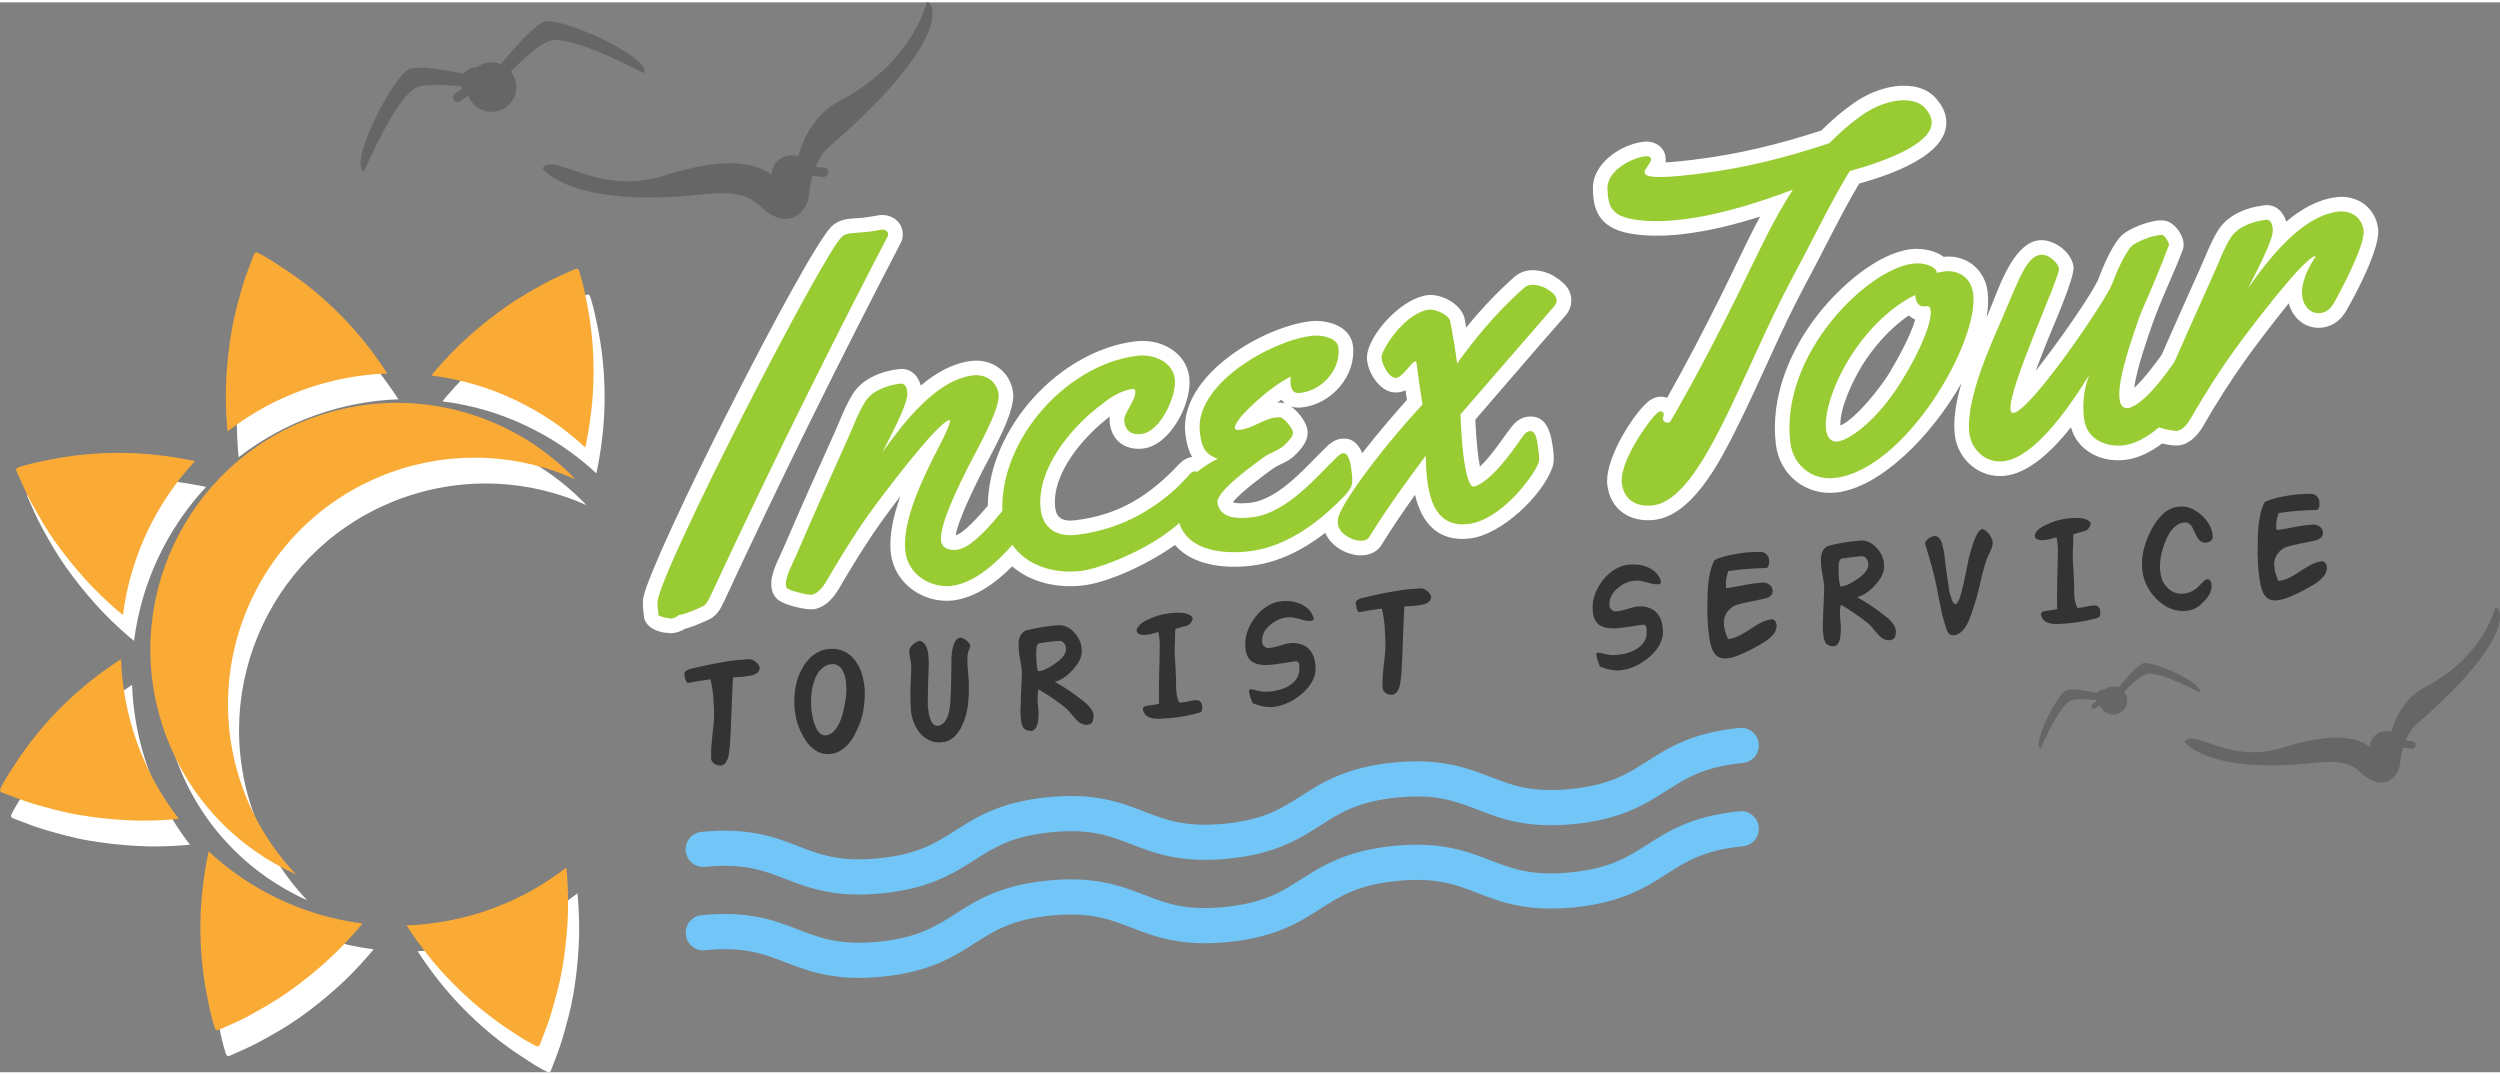
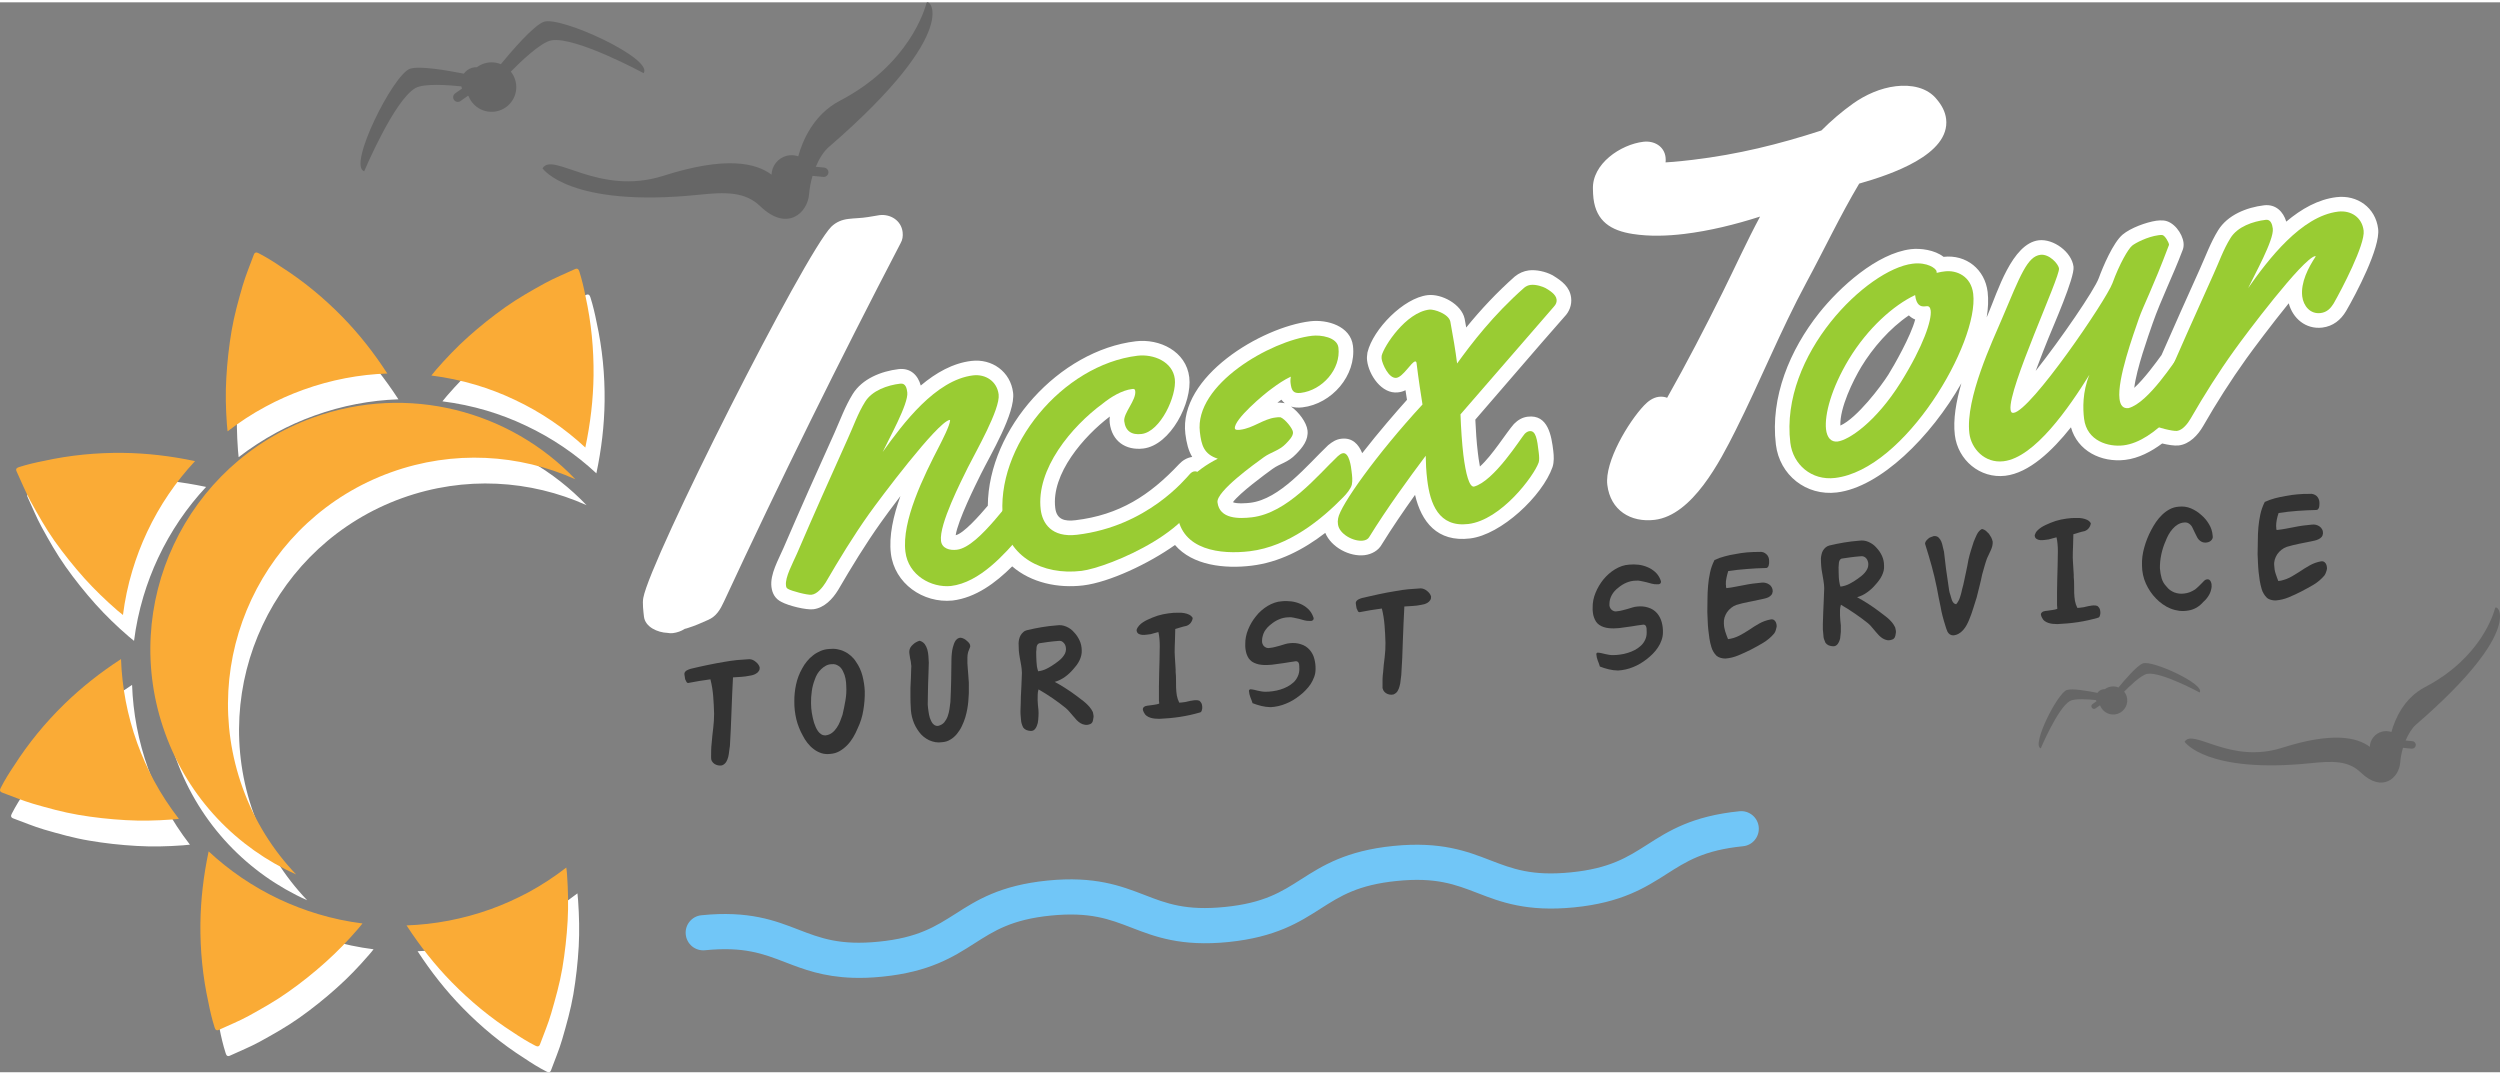
<svg xmlns="http://www.w3.org/2000/svg" xml:space="preserve" width="342px" height="147px" version="1.1" shape-rendering="geometricPrecision" text-rendering="geometricPrecision" image-rendering="optimizeQuality" fill-rule="evenodd" clip-rule="evenodd" viewBox="0 0 332200 142170">
  <rect x="0" y="0" width="332200" height="142170" fill="#808080" stroke="none" />
  <g id="Layer_x0020_1">
    <path fill="white" fill-rule="nonzero" d="M76730 118400c-1580,1220 -3270,2330 -5060,3300 -1600,860 -3270,1610 -5020,2240 -3690,1330 -7440,2020 -11160,2150 20,20 30,40 40,60 1750,2680 3720,5190 5960,7480 2470,2530 5180,4770 8170,6670 950,640 1920,1250 2940,1770 290,150 510,160 630,-190 500,-1360 1080,-2710 1480,-4100 570,-1970 1130,-3940 1480,-5980 350,-2100 590,-4210 710,-6340 110,-2030 60,-4070 -80,-6100 -20,-320 -60,-640 -90,-960zm-35910 920c-3060,-3200 -5510,-7080 -7110,-11510 -6130,-17020 2710,-35790 19720,-41930 8310,-2990 17040,-2420 24510,940 -8680,-9100 -22230,-12760 -34820,-8220 -17030,6130 -25860,24900 -19720,41930 3140,8710 9580,15280 17420,18790zm-23000 -56020c-3530,-40 -7040,300 -10490,1060 -1130,220 -2240,480 -3340,830 -310,100 -470,250 -310,580 610,1320 1160,2680 1850,3950 990,1800 1990,3580 3190,5270 1230,1740 2560,3400 3980,4990 1360,1520 2830,2930 4370,4260 250,210 490,410 740,610 250,-1980 670,-3960 1250,-5910 520,-1730 1170,-3450 1960,-5130 1670,-3550 3830,-6700 6370,-9420 -20,0 -50,-10 -70,-10 -3130,-660 -6300,-1040 -9500,-1080zm61460 -20770c-220,-1120 -480,-2240 -830,-3340 -100,-300 -250,-460 -580,-310 -1320,610 -2670,1160 -3950,1860 -1800,980 -3580,1990 -5260,3180 -1750,1240 -3410,2570 -5000,3990 -1520,1350 -2920,2830 -4260,4370 -210,240 -410,490 -610,740 1980,250 3960,660 5910,1240 1730,520 3450,1170 5130,1970 3550,1660 6700,3830 9420,6360 0,-20 10,-40 10,-70 660,-3130 1040,-6300 1080,-9500 40,-3530 -300,-7030 -1060,-10490zm-40670 80090c-3550,-1670 -6700,-3830 -9420,-6370 -10,30 -10,50 -10,70 -660,3140 -1040,6300 -1080,9500 -40,3530 300,7040 1060,10490 220,1130 480,2250 830,3340 90,310 250,470 580,310 1320,-610 2670,-1150 3950,-1850 1800,-990 3580,-1990 5260,-3180 1750,-1240 3410,-2570 4990,-3990 1520,-1350 2930,-2830 4260,-4370 220,-240 410,-490 610,-740 -1970,-250 -3950,-660 -5910,-1250 -1720,-510 -3440,-1170 -5120,-1960zm-18910 -20760c-1320,-3690 -2020,-7450 -2150,-11160 -20,10 -40,20 -60,40 -2680,1750 -5190,3720 -7480,5950 -2530,2470 -4760,5190 -6670,8170 -640,950 -1250,1930 -1770,2950 -150,280 -150,500 190,630 1370,500 2710,1070 4100,1480 1970,570 3940,1130 5980,1470 2100,360 4210,590 6340,710 2040,120 4070,70 6110,-80 310,-20 630,-50 950,-90 -1220,-1580 -2330,-3260 -3290,-5060 -860,-1590 -1610,-3260 -2250,-5010zm27250 -56650c-2470,-2520 -5180,-4760 -8170,-6660 -950,-650 -1920,-1250 -2940,-1780 -290,-150 -510,-150 -640,190 -490,1370 -1070,2710 -1470,4100 -580,1970 -1130,3940 -1480,5980 -360,2110 -590,4220 -710,6340 -120,2040 -70,4080 80,6110 20,320 60,640 90,950 1580,-1220 3270,-2320 5060,-3290 1590,-860 3260,-1610 5020,-2240 3680,-1330 7440,-2030 11160,-2160 -20,-10 -30,-30 -40,-50 -1750,-2690 -3720,-5190 -5960,-7490z" />
    <path fill="#666666" fill-rule="nonzero" d="M106070 20460c570,-2060 2020,-5550 5530,-7380 9220,-4820 11280,-12150 11510,-12970 240,-880 5240,3370 -12980,19120 -650,560 -1260,1500 -1730,2620l1120 110c340,40 590,340 560,680 -40,340 -340,590 -680,560l-1430 -140c-230,780 -390,1610 -460,2420 -180,2500 -2910,5050 -6460,1640 -2050,-1980 -4630,-1920 -8190,-1550 -17190,1770 -20770,-3510 -20770,-3510 1360,-2290 7420,3740 16060,990 8300,-2650 12300,-1710 14370,-150 40,-1160 840,-2210 2020,-2510 530,-130 1050,-90 1530,70z" />
    <path fill="#666666" fill-rule="nonzero" d="M66550 8220c1370,-1660 4310,-5120 5710,-5630 2220,-810 14650,4920 13260,6820 0,0 -9030,-4890 -12230,-4360 -1470,240 -4330,3060 -5410,4160 250,310 450,670 570,1070 550,1730 -410,3570 -2140,4120 -1660,520 -3410,-330 -4040,-1920l-90 -60 -990 700c-280,200 -670,130 -860,-150 -200,-280 -130,-670 150,-870l910 -640 -50 -140 -40 -150c-1810,-190 -4970,-410 -6090,220 -2830,1590 -6810,11050 -6810,11050 -2270,-610 3840,-12850 6080,-13610 1240,-420 4870,200 7150,650 260,-350 620,-630 1070,-770 220,-70 450,-100 680,-90 280,-210 600,-380 950,-490 760,-240 1540,-190 2220,90z" />
    <path fill="#FAAB36" fill-rule="nonzero" d="M75250 114970c-1570,1220 -3260,2330 -5050,3300 -1600,850 -3270,1610 -5020,2240 -3690,1320 -7450,2020 -11160,2150 20,20 30,40 40,60 1750,2680 3720,5190 5960,7480 2470,2520 5180,4760 8160,6670 950,640 1930,1250 2950,1770 290,150 510,150 630,-190 500,-1360 1080,-2710 1480,-4100 570,-1970 1130,-3940 1480,-5980 350,-2100 590,-4210 710,-6340 110,-2040 60,-4070 -80,-6110 -20,-320 -60,-630 -100,-950zm-35900 920c-3060,-3200 -5510,-7080 -7110,-11510 -6130,-17020 2700,-35800 19720,-41930 8310,-2990 17040,-2420 24500,930 -8670,-9100 -22220,-12750 -34820,-8210 -17020,6130 -25850,24900 -19710,41920 3130,8720 9580,15280 17420,18800zm-23000 -56020c-3530,-40 -7040,300 -10490,1060 -1130,220 -2250,480 -3340,830 -310,100 -470,250 -310,580 610,1320 1160,2680 1850,3950 990,1790 1990,3580 3180,5270 1240,1740 2570,3400 3990,4990 1360,1510 2830,2920 4370,4260 250,210 490,410 740,600 250,-1970 660,-3950 1250,-5900 520,-1730 1170,-3450 1960,-5130 1670,-3550 3830,-6700 6370,-9420 -30,0 -50,-10 -70,-10 -3130,-660 -6300,-1040 -9500,-1080zm61460 -20770c-220,-1130 -480,-2240 -830,-3340 -100,-300 -250,-460 -580,-310 -1320,610 -2670,1160 -3950,1850 -1800,990 -3580,2000 -5270,3190 -1740,1230 -3400,2560 -4990,3980 -1520,1360 -2920,2830 -4260,4370 -210,250 -410,490 -610,750 1980,250 3960,660 5910,1240 1730,520 3450,1170 5130,1970 3550,1660 6700,3830 9420,6360 0,-20 10,-40 10,-70 660,-3130 1040,-6300 1080,-9500 40,-3530 -300,-7030 -1060,-10490zm-40680 80090c-3540,-1670 -6690,-3840 -9410,-6370 -10,20 -10,50 -10,70 -660,3130 -1040,6300 -1080,9500 -40,3530 300,7040 1060,10490 220,1130 480,2250 830,3340 90,310 250,470 580,310 1320,-610 2670,-1150 3950,-1850 1790,-990 3580,-1990 5260,-3190 1750,-1230 3410,-2560 4990,-3980 1520,-1360 2930,-2830 4260,-4370 210,-240 410,-490 610,-740 -1980,-250 -3950,-660 -5910,-1250 -1730,-520 -3440,-1170 -5130,-1960zm-18900 -20770c-1320,-3680 -2020,-7440 -2150,-11160 -20,20 -40,30 -60,50 -2680,1740 -5190,3720 -7480,5950 -2530,2470 -4760,5180 -6670,8170 -640,950 -1250,1920 -1770,2950 -150,280 -150,500 190,630 1360,500 2710,1070 4100,1480 1970,570 3940,1120 5980,1470 2100,360 4210,590 6340,710 2030,120 4070,70 6110,-80 310,-20 630,-50 950,-90 -1220,-1580 -2330,-3260 -3300,-5060 -850,-1590 -1600,-3260 -2240,-5020zm27250 -56640c-2470,-2520 -5180,-4760 -8170,-6660 -950,-650 -1920,-1250 -2940,-1780 -290,-150 -510,-150 -640,190 -500,1360 -1070,2710 -1480,4100 -570,1970 -1120,3940 -1470,5980 -360,2100 -590,4220 -710,6340 -120,2040 -70,4080 80,6110 20,320 50,640 90,950 1580,-1220 3260,-2330 5060,-3290 1590,-860 3260,-1610 5010,-2240 3690,-1330 7450,-2030 11170,-2160 -20,-20 -30,-40 -50,-50 -1740,-2690 -3710,-5200 -5950,-7490z" />
-     <path fill="#71C6F7" fill-rule="nonzero" d="M113320 118540c-3960,-130 -6570,-1130 -8930,-2050 -2960,-1140 -5520,-2130 -10710,-1610 -1290,130 -2430,-810 -2560,-2090 -130,-1290 810,-2430 2090,-2560 6300,-630 9790,710 12860,1900 2960,1140 5520,2130 10710,1610 5190,-520 7500,-1990 10180,-3700 2780,-1770 5930,-3780 12230,-4410 6300,-640 9780,710 12860,1900 2960,1140 5520,2130 10710,1610 5190,-520 7500,-2000 10180,-3710 2770,-1770 5920,-3780 12220,-4410 6310,-630 9790,720 12860,1900 2970,1140 5520,2130 10720,1610 5190,-520 7500,-1990 10170,-3700 2780,-1770 5930,-3780 12230,-4410 1290,-140 2430,800 2560,2090 130,1280 -810,2430 -2090,2560 -5190,520 -7500,1990 -10180,3700 -2780,1770 -5930,3780 -12230,4420 -6300,630 -9790,-720 -12860,-1910 -2960,-1140 -5520,-2130 -10710,-1610 -5190,520 -7500,2000 -10180,3710 -2780,1770 -5920,3780 -12230,4410 -6290,630 -9780,-720 -12860,-1900 -2960,-1150 -5510,-2130 -10710,-1610 -5190,520 -7500,1990 -10180,3700 -2770,1770 -5920,3780 -12220,4410 -1450,150 -2750,190 -3930,150z" />
    <path fill="#71C6F7" fill-rule="nonzero" d="M113320 129620c-3960,-130 -6570,-1140 -8930,-2050 -2960,-1140 -5520,-2130 -10710,-1610 -1290,130 -2430,-810 -2560,-2100 -130,-1280 810,-2430 2090,-2550 6300,-640 9790,710 12860,1900 2960,1140 5520,2130 10710,1610 5190,-520 7500,-2000 10180,-3700 2780,-1780 5920,-3790 12230,-4420 6300,-630 9780,720 12860,1900 2960,1150 5520,2130 10710,1610 5190,-520 7500,-1990 10170,-3700 2780,-1770 5930,-3780 12230,-4410 6300,-630 9790,710 12860,1900 2970,1140 5520,2130 10720,1610 5190,-520 7500,-2000 10170,-3700 2780,-1780 5930,-3790 12230,-4420 1290,-130 2430,810 2560,2090 130,1290 -810,2440 -2090,2560 -5190,520 -7500,2000 -10180,3710 -2780,1770 -5930,3780 -12230,4410 -6300,630 -9790,-710 -12860,-1900 -2960,-1140 -5520,-2130 -10710,-1610 -5190,520 -7500,1990 -10180,3700 -2780,1780 -5930,3780 -12230,4420 -6300,630 -9780,-720 -12860,-1910 -2960,-1140 -5520,-2120 -10710,-1610 -5190,520 -7500,2000 -10180,3710 -2770,1770 -5920,3780 -12220,4410 -1450,150 -2750,190 -3930,150z" />
    <path fill="#333333" fill-rule="nonzero" d="M100950 88380c10,180 -20,330 -110,460 -80,140 -190,250 -330,330 -130,90 -280,160 -440,210 -160,50 -320,80 -460,100 -370,80 -730,120 -1100,150 -370,20 -740,40 -1110,70 -40,760 -70,1520 -110,2270 -30,760 -60,1510 -90,2280 -30,760 -50,1520 -90,2270 -30,760 -70,1520 -120,2290 -40,210 -70,440 -100,700 -20,250 -60,510 -120,750 -60,250 -150,470 -270,670 -130,210 -310,360 -550,460 -180,40 -360,40 -540,0 -180,-40 -340,-100 -480,-200 -140,-90 -250,-220 -340,-370 -80,-150 -110,-330 -100,-520 0,-330 0,-640 10,-950 10,-320 30,-630 70,-950 50,-650 120,-1300 200,-1940 80,-650 120,-1290 120,-1940 -20,-780 -60,-1550 -120,-2310 -60,-760 -180,-1510 -370,-2250 -490,60 -990,140 -1490,220 -500,90 -990,180 -1490,270 -110,-20 -180,-80 -210,-170 -50,-100 -80,-180 -110,-220 -20,-50 -40,-90 -60,-130 -20,-110 -40,-230 -50,-350 -30,-120 -40,-240 -50,-370 10,-100 50,-190 110,-260 60,-70 130,-130 210,-180 80,-50 170,-90 260,-120 90,-30 180,-60 260,-90 740,-180 1480,-340 2230,-500 740,-160 1480,-290 2230,-420 560,-100 1130,-180 1680,-240 550,-50 1110,-90 1680,-120 160,10 310,50 450,110 140,70 270,150 390,260 120,90 220,190 310,320 100,120 160,260 200,410z" />
    <path id="_1" fill="#333333" fill-rule="nonzero" d="M114910 91540c20,840 -50,1680 -190,2520 -130,840 -390,1660 -770,2450 -160,390 -350,770 -580,1160 -230,380 -500,740 -800,1050 -310,310 -640,570 -1020,790 -380,210 -780,330 -1220,360 -420,50 -820,20 -1190,-100 -370,-120 -710,-300 -1020,-540 -310,-230 -590,-510 -830,-820 -250,-320 -450,-640 -620,-980 -380,-680 -670,-1410 -860,-2180 -180,-780 -270,-1560 -260,-2360 -10,-750 70,-1490 230,-2240 160,-750 430,-1460 810,-2130 180,-340 390,-660 640,-960 250,-310 530,-580 840,-810 310,-240 640,-420 990,-570 360,-150 730,-230 1100,-250 360,-40 720,-40 1060,20 350,60 680,160 990,320 310,140 600,340 860,570 260,230 490,490 670,780 400,570 680,1180 860,1860 170,670 280,1360 310,2060zm-2460 -690c0,-340 -40,-670 -100,-990 -60,-330 -170,-640 -320,-940 -60,-140 -140,-280 -240,-410 -100,-130 -210,-240 -350,-320 -130,-100 -280,-160 -430,-210 -160,-40 -320,-50 -490,-30 -270,0 -530,70 -760,190 -240,130 -450,280 -640,470 -200,180 -370,400 -510,630 -140,240 -250,470 -330,720 -200,510 -340,1040 -410,1580 -80,530 -110,1070 -100,1590 0,440 40,890 110,1320 70,430 170,860 290,1280 70,180 140,370 220,570 80,190 180,370 300,540 110,160 250,300 420,410 160,110 360,170 590,160 330,-40 610,-150 860,-340 240,-180 450,-410 620,-670 180,-260 330,-540 450,-850 120,-300 230,-590 320,-870 150,-630 280,-1270 390,-1910 110,-630 150,-1270 110,-1920z" />
    <path id="_2" fill="#333333" fill-rule="nonzero" d="M128930 85560c-30,130 -70,260 -130,380 -50,130 -100,250 -150,380 -70,260 -100,510 -100,750 0,260 0,510 0,760 10,250 30,490 50,730 30,250 50,490 60,740 10,250 30,490 50,730 30,240 40,490 30,740 20,700 0,1400 -70,2110 -60,710 -190,1410 -390,2100 -130,420 -280,820 -470,1200 -180,390 -410,730 -660,1040 -250,300 -540,560 -870,750 -320,200 -670,310 -1070,340 -310,50 -610,50 -910,0 -300,-50 -570,-140 -840,-260 -260,-130 -510,-280 -740,-470 -230,-190 -430,-400 -600,-640 -350,-470 -630,-980 -810,-1550 -190,-560 -280,-1150 -290,-1760 -30,-430 -40,-850 -40,-1260 0,-420 10,-840 0,-1270 30,-430 50,-850 60,-1280 10,-420 30,-840 40,-1280l10 -190 10 -180 -20 -90c-10,-160 -20,-310 -50,-470 -30,-160 -60,-320 -100,-470 -20,-160 -40,-310 -70,-470 -30,-160 -40,-320 -30,-480 20,-180 70,-330 160,-480 90,-140 200,-260 330,-380 250,-240 550,-400 880,-500 290,90 520,240 680,450 160,220 270,460 350,740 70,270 120,560 140,860 20,300 30,590 50,850 -20,470 -30,930 -40,1390 -10,460 -30,910 -50,1380 0,480 -20,950 -30,1410 -10,470 -20,930 -20,1410 20,300 50,600 100,900 30,290 100,580 180,860 50,130 100,260 160,390 60,130 130,240 210,350 80,100 190,180 300,250 110,60 250,90 410,80 350,-80 630,-240 830,-470 190,-240 350,-500 460,-810 110,-320 190,-640 240,-980 50,-340 80,-650 120,-920 50,-950 80,-1890 100,-2820 20,-930 30,-1880 40,-2830 0,-260 20,-530 50,-810 20,-270 70,-540 140,-810 40,-160 90,-320 150,-480 60,-150 130,-290 210,-410 80,-110 180,-200 300,-280 110,-70 250,-100 400,-100 310,60 580,200 800,420 110,90 220,190 310,310 90,120 130,250 140,400z" />
    <path id="_3" fill="#333333" fill-rule="nonzero" d="M145280 95150c-10,150 -50,300 -100,450 -70,150 -180,260 -350,320 -230,90 -460,120 -660,80 -220,-30 -410,-100 -590,-210 -180,-110 -350,-250 -500,-400 -160,-170 -300,-330 -430,-490 -180,-200 -340,-390 -500,-580 -160,-200 -340,-380 -540,-550 -570,-460 -1160,-900 -1760,-1310 -590,-410 -1210,-790 -1850,-1160 -70,230 -110,460 -110,700 -10,230 -10,470 -10,710 10,220 20,450 40,670 20,220 50,440 70,660 20,290 20,570 0,860 -10,280 -40,570 -90,860 -70,300 -180,560 -330,760 -150,210 -350,310 -610,300 -200,-10 -390,-50 -570,-120 -180,-80 -320,-190 -430,-340 -80,-170 -150,-330 -200,-500 -50,-170 -80,-340 -90,-520 -60,-500 -90,-1010 -60,-1510 20,-500 40,-1010 40,-1520 30,-540 60,-1070 80,-1610 20,-530 40,-1070 60,-1600 -10,-350 -40,-680 -100,-1010 -60,-330 -120,-670 -180,-1000 -60,-310 -100,-630 -130,-950 -20,-320 -30,-650 -30,-980 0,-170 30,-350 70,-530 40,-190 110,-360 200,-520 90,-160 210,-300 350,-420 130,-130 300,-210 490,-260 660,-160 1320,-290 1970,-400 650,-110 1310,-190 1990,-240 450,-70 880,-10 1280,170 400,170 740,420 1020,750 300,310 540,670 730,1080 190,400 280,840 290,1290 10,240 0,470 -60,690 -50,230 -130,450 -230,660 -100,210 -230,420 -370,620 -150,190 -290,370 -450,550 -330,390 -700,740 -1120,1040 -420,300 -870,520 -1360,660 530,280 1040,580 1520,900 490,310 970,650 1440,1000 200,160 390,310 600,460 200,140 400,310 580,470 190,170 360,350 520,540 160,190 300,410 410,640 30,130 60,270 80,410 30,140 20,280 -20,430zm-3630 -9170c0,-150 -20,-300 -60,-450 -40,-140 -110,-270 -210,-380 -90,-110 -200,-200 -330,-260 -140,-50 -290,-60 -470,-30 -420,30 -840,80 -1250,130 -420,60 -830,120 -1240,180 -110,50 -200,120 -250,210 -50,90 -80,190 -100,300 -10,110 -20,220 -20,340 -10,110 -10,210 -30,300 10,220 10,440 10,650 0,230 10,440 30,660 10,220 30,430 60,640 40,210 90,410 160,620 410,-50 810,-170 1190,-370 390,-200 750,-420 1090,-670 150,-110 320,-240 490,-370 160,-130 310,-270 450,-430 130,-150 240,-320 340,-500 80,-170 130,-370 140,-570z" />
    <path id="_4" fill="#333333" fill-rule="nonzero" d="M159750 93860c-20,100 -40,190 -70,280 -30,100 -90,170 -180,210 -890,260 -1790,460 -2700,600 -920,140 -1830,220 -2740,260 -190,-10 -400,-10 -610,-30 -210,-20 -400,-60 -590,-120 -190,-60 -360,-150 -510,-260 -150,-110 -270,-270 -360,-460 -30,-70 -60,-140 -90,-210 -20,-60 -40,-140 -40,-220 10,-110 50,-190 120,-250 70,-60 150,-110 230,-140 90,-30 180,-50 270,-60 100,-10 180,-20 260,-30 210,-40 420,-70 640,-90 220,-30 440,-70 650,-150 10,-90 0,-170 -10,-250 -20,-70 -20,-150 -20,-230 -10,-590 -10,-1180 0,-1760 0,-580 20,-1170 30,-1760 10,-610 30,-1220 50,-1820 20,-600 30,-1210 30,-1820 0,-310 -10,-630 -40,-940 -20,-310 -70,-620 -140,-930 -180,50 -350,100 -530,140 -170,50 -340,90 -500,140 -160,10 -340,40 -550,70 -210,30 -410,40 -600,20 -190,-20 -350,-70 -490,-160 -140,-100 -220,-260 -230,-490 70,-230 180,-420 340,-590 150,-170 320,-310 520,-440 190,-130 410,-240 620,-340 230,-100 430,-190 640,-280 450,-190 910,-330 1380,-430 480,-100 960,-160 1430,-200 220,0 450,0 700,-10 240,-10 480,10 700,50 230,40 450,110 640,200 210,100 370,250 490,450 -30,240 -120,450 -270,650 -150,190 -340,320 -570,400 -250,50 -500,110 -740,190 -250,80 -490,150 -740,220 -10,250 -20,500 -20,760 -10,260 -10,520 -20,780 -10,260 -20,520 -30,790 0,260 -10,520 -10,770 0,220 10,440 30,650 20,220 30,440 40,650 10,220 20,440 40,650 20,220 30,440 20,660 40,330 50,680 50,1040 -10,350 0,700 10,1050 10,360 50,700 100,1040 60,340 170,650 320,950 90,-10 190,-20 300,-20 100,0 200,-20 300,-40l180 -20 190 -40 110 -30c100,-10 190,-30 280,-60 90,-30 180,-40 270,-50 180,-40 350,-60 520,-70 180,-10 350,10 520,70 200,170 310,350 350,540 40,190 50,360 30,520z" />
    <path id="_5" fill="#333333" fill-rule="nonzero" d="M174810 88620c0,360 -60,700 -180,1020 -120,330 -280,650 -470,950 -200,290 -420,570 -680,830 -250,270 -520,500 -800,710 -560,450 -1170,810 -1820,1070 -650,270 -1320,420 -2020,460 -420,-10 -830,-60 -1230,-160 -400,-100 -790,-220 -1170,-370 -90,-270 -180,-530 -290,-790 -100,-260 -170,-540 -190,-840l30 -130 130 -90c180,10 350,30 520,70 160,40 330,90 500,120 180,40 340,70 510,100 170,30 340,40 530,40 290,0 610,-20 940,-70 340,-40 670,-120 1010,-220 330,-100 650,-230 950,-390 310,-170 580,-360 820,-580 230,-220 420,-490 550,-790 140,-290 210,-630 210,-1010 -10,-80 -20,-190 -10,-300 0,-110 -10,-220 -30,-320 -30,-100 -70,-190 -120,-260 -70,-70 -160,-100 -280,-120 -260,40 -530,80 -810,120 -280,40 -550,80 -810,130 -260,40 -530,80 -800,110 -270,30 -540,70 -800,110 -230,20 -460,30 -690,40 -230,0 -460,0 -690,-30 -230,-20 -450,-70 -660,-140 -220,-70 -420,-160 -610,-290 -180,-130 -320,-280 -440,-450 -110,-180 -200,-370 -270,-570 -60,-200 -110,-410 -140,-630 -30,-220 -40,-440 -30,-660 -10,-670 120,-1320 390,-1970 260,-640 610,-1220 1040,-1750 210,-270 440,-520 710,-750 260,-230 540,-430 830,-610 290,-170 600,-320 920,-430 310,-110 630,-170 960,-190 410,-50 820,-40 1240,10 430,50 820,160 1200,320 370,150 710,370 1000,630 300,270 530,590 690,980 20,60 40,110 60,160 30,50 40,100 50,160 0,80 -20,140 -50,190 -40,50 -80,90 -130,110 -50,30 -110,50 -170,50 -70,10 -120,10 -170,0 -250,10 -490,-20 -720,-80 -220,-50 -450,-120 -680,-190 -250,-50 -490,-100 -730,-160 -240,-60 -490,-80 -730,-50 -410,10 -830,100 -1220,270 -410,170 -770,400 -1100,680 -170,130 -320,270 -470,430 -140,160 -260,330 -370,510 -100,190 -180,380 -230,590 -60,190 -90,400 -90,610 -10,150 0,300 60,430 50,140 120,250 220,340 100,90 220,150 350,200 140,40 290,40 440,0 220,-20 440,-60 660,-120 210,-60 430,-110 640,-170 230,-60 450,-130 660,-200 210,-70 430,-110 650,-130 500,-60 990,-20 1460,130 480,140 880,400 1200,770 290,340 500,740 610,1190 120,440 170,900 160,1370z" />
    <path id="_6" fill="#333333" fill-rule="nonzero" d="M190160 78970c10,170 -20,330 -110,460 -80,140 -190,240 -320,330 -140,90 -280,160 -450,210 -160,40 -310,80 -460,100 -360,80 -730,120 -1100,140 -370,20 -740,50 -1110,70 -40,770 -70,1520 -110,2280 -30,750 -60,1510 -90,2270 -20,760 -50,1520 -80,2280 -40,760 -80,1520 -130,2280 -40,220 -70,450 -90,710 -20,250 -60,510 -130,750 -60,250 -150,470 -270,670 -120,200 -310,350 -550,450 -170,40 -350,50 -540,10 -180,-40 -340,-100 -480,-200 -140,-100 -250,-220 -330,-370 -80,-150 -120,-330 -100,-520 -10,-330 -10,-650 0,-960 10,-310 40,-620 80,-940 50,-650 110,-1300 200,-1940 80,-650 120,-1300 110,-1940 -20,-780 -60,-1550 -120,-2310 -60,-760 -180,-1520 -360,-2250 -500,60 -1000,140 -1500,220 -500,90 -990,180 -1480,270 -120,-20 -190,-80 -220,-170 -50,-100 -80,-180 -100,-230 -30,-40 -40,-80 -60,-120 -20,-110 -40,-230 -60,-350 -20,-120 -40,-240 -50,-370 20,-110 50,-190 110,-260 60,-70 130,-130 210,-180 80,-50 170,-90 260,-120 90,-30 180,-60 260,-90 750,-180 1490,-340 2230,-500 740,-160 1490,-300 2240,-420 560,-110 1120,-180 1670,-240 560,-50 1110,-90 1680,-120 160,10 310,50 450,110 140,60 270,150 390,250 120,100 220,200 320,330 90,120 160,250 190,410z" />
    <path id="_7" fill="#333333" fill-rule="nonzero" d="M220970 83750c0,360 -70,700 -190,1030 -110,330 -270,640 -470,940 -190,300 -420,570 -670,830 -260,270 -530,500 -800,710 -570,450 -1170,810 -1820,1070 -650,270 -1330,420 -2020,460 -420,-10 -830,-60 -1230,-160 -410,-100 -800,-220 -1180,-370 -80,-270 -170,-530 -280,-790 -100,-260 -170,-540 -190,-840l20 -130 130 -90c180,10 360,30 520,70 170,40 340,90 510,120 170,40 340,70 510,100 170,30 340,40 520,40 290,0 610,-20 950,-70 340,-40 670,-120 1000,-220 330,-100 660,-230 960,-390 310,-170 580,-360 810,-580 240,-220 420,-480 560,-780 140,-300 210,-640 200,-1020 -10,-80 -10,-190 -10,-300 10,-110 -10,-220 -30,-320 -20,-100 -60,-190 -120,-260 -60,-70 -150,-100 -270,-110 -260,30 -530,70 -810,110 -280,40 -550,80 -810,130 -260,40 -530,80 -800,110 -270,30 -540,70 -800,110 -230,20 -460,30 -690,40 -230,0 -460,0 -690,-30 -230,-20 -450,-70 -670,-140 -210,-70 -410,-160 -600,-290 -180,-120 -330,-280 -440,-450 -110,-180 -200,-370 -270,-570 -70,-200 -120,-410 -140,-630 -30,-220 -40,-440 -30,-660 -10,-670 120,-1320 390,-1970 260,-640 610,-1220 1030,-1750 220,-260 450,-510 710,-740 270,-240 540,-440 840,-620 290,-170 590,-320 910,-430 320,-110 640,-170 970,-190 400,-40 820,-40 1240,10 420,50 820,160 1190,320 380,150 710,370 1010,630 300,270 530,590 690,980 20,60 40,110 60,160 20,50 40,100 40,160 0,80 -10,140 -40,190 -40,50 -80,90 -130,110 -60,30 -120,50 -180,50 -60,10 -110,10 -160,0 -250,10 -490,-20 -720,-80 -230,-50 -460,-120 -690,-190 -240,-50 -480,-100 -730,-160 -230,-60 -480,-80 -730,-50 -410,10 -820,100 -1220,270 -400,170 -760,400 -1090,680 -170,130 -330,270 -470,430 -140,160 -270,330 -370,520 -100,180 -180,370 -240,580 -50,190 -80,400 -80,610 -20,150 0,300 50,430 60,140 130,250 230,340 90,90 210,150 350,200 140,40 280,40 440,0 220,-20 440,-60 650,-120 220,-60 430,-110 650,-170 220,-60 440,-130 660,-200 210,-70 430,-110 650,-130 500,-60 980,-20 1460,130 480,140 880,400 1200,770 290,350 490,740 610,1190 120,440 170,900 160,1370z" />
    <path id="_8" fill="#333333" fill-rule="nonzero" d="M236080 82980c-30,160 -70,310 -120,470 -50,150 -120,300 -210,420 -410,490 -890,890 -1430,1220 -550,330 -1100,640 -1670,930 -540,270 -1080,520 -1640,750 -560,240 -1130,380 -1730,430 -210,0 -430,-30 -640,-90 -220,-60 -400,-150 -560,-290 -150,-150 -290,-330 -400,-520 -120,-200 -210,-400 -270,-620 -110,-370 -200,-740 -260,-1130 -60,-390 -110,-770 -150,-1170 -40,-390 -70,-780 -80,-1170 -20,-400 -40,-790 -50,-1170 10,-580 20,-1160 20,-1750 0,-600 30,-1180 80,-1770 50,-590 130,-1170 260,-1740 120,-580 320,-1130 590,-1670 440,-210 890,-370 1360,-490 460,-130 930,-230 1400,-300 520,-110 1050,-180 1580,-230 530,-40 1070,-60 1600,-60 190,-20 360,-10 520,40 160,50 300,140 420,250 130,100 220,240 290,400 60,160 100,330 90,510 10,90 0,180 0,300 -10,110 -30,220 -60,320 -30,100 -80,180 -150,240 -60,70 -150,90 -270,80 -830,20 -1650,60 -2470,130 -820,60 -1640,150 -2480,270 -90,290 -170,590 -230,880 -70,300 -100,600 -90,890 20,80 30,160 20,250 -10,90 10,170 60,250 400,-40 790,-100 1170,-180 390,-70 780,-150 1170,-220 390,-80 780,-150 1170,-200 390,-50 780,-90 1180,-130 180,-20 360,-10 530,40 180,40 330,120 480,220 140,100 250,220 330,380 80,150 120,320 120,520 -20,200 -80,370 -200,500 -110,120 -240,220 -400,300 -160,70 -340,130 -530,170 -190,40 -350,80 -500,110 -540,110 -1070,220 -1600,330 -530,100 -1060,230 -1590,390 -260,90 -490,220 -700,390 -210,170 -400,360 -550,580 -150,230 -260,470 -340,720 -70,260 -100,530 -80,800 10,370 80,720 180,1050 110,330 230,670 370,1010 250,-30 500,-90 750,-160 250,-80 490,-180 720,-290 230,-120 460,-240 690,-380 230,-140 450,-280 670,-420 430,-300 880,-580 1330,-830 460,-260 950,-430 1470,-530 150,-40 280,-30 380,10 110,50 200,130 270,230 70,100 120,210 150,350 30,130 40,260 30,380z" />
    <path id="_9" fill="#333333" fill-rule="nonzero" d="M251900 83900c-10,150 -50,300 -110,450 -60,150 -180,260 -340,320 -240,90 -460,120 -670,90 -210,-40 -400,-110 -580,-220 -180,-110 -350,-240 -510,-400 -160,-160 -300,-320 -430,-480 -170,-200 -340,-400 -500,-590 -150,-200 -330,-380 -530,-550 -570,-460 -1160,-890 -1760,-1300 -600,-420 -1220,-800 -1850,-1170 -70,240 -110,470 -120,700 -10,240 -10,470 0,720 10,220 20,440 40,660 20,220 40,440 70,660 10,290 10,570 0,860 -20,280 -50,570 -90,860 -70,310 -180,560 -330,760 -160,210 -360,310 -610,300 -210,-10 -400,-50 -580,-120 -180,-80 -320,-190 -430,-340 -70,-160 -140,-330 -200,-500 -50,-170 -80,-340 -80,-520 -70,-500 -90,-1000 -70,-1510 20,-500 40,-1010 50,-1520 30,-530 50,-1070 70,-1610 20,-530 40,-1070 60,-1600 -10,-340 -40,-680 -100,-1010 -60,-330 -120,-660 -170,-1000 -60,-310 -110,-630 -130,-950 -30,-320 -30,-650 -40,-980 10,-170 30,-350 80,-530 40,-190 100,-360 190,-520 100,-160 210,-300 350,-420 140,-120 300,-210 490,-260 660,-160 1320,-290 1970,-400 660,-110 1320,-190 1990,-240 460,-70 880,-10 1280,170 400,180 750,430 1020,750 300,310 550,670 740,1080 190,410 280,840 280,1300 20,230 0,460 -50,690 -60,220 -130,440 -240,660 -100,210 -220,410 -370,610 -140,190 -290,380 -450,550 -320,390 -700,740 -1120,1040 -410,300 -860,520 -1350,660 520,280 1030,580 1520,900 490,320 970,650 1440,1010 190,150 390,300 590,450 210,150 400,310 590,470 180,170 360,350 520,540 160,200 290,410 400,640 30,140 60,280 90,420 20,140 20,270 -20,420zm-3640 -9170c10,-150 -10,-300 -60,-450 -40,-140 -110,-270 -200,-380 -90,-110 -200,-200 -340,-250 -140,-60 -290,-70 -460,-40 -420,30 -840,80 -1250,130 -420,60 -830,120 -1250,180 -110,50 -190,120 -240,210 -50,90 -80,190 -100,300 -20,110 -30,220 -30,340 0,110 -10,220 -20,310 10,210 10,430 10,650 0,220 10,430 20,650 10,220 40,430 70,640 30,210 80,420 150,620 420,-50 820,-170 1200,-370 390,-200 750,-420 1090,-670 150,-110 310,-230 480,-360 170,-140 320,-280 450,-430 140,-160 250,-330 340,-510 90,-170 140,-370 140,-570z" />
    <path id="_10" fill="#333333" fill-rule="nonzero" d="M264790 71670c20,370 -70,740 -240,1110 -90,190 -170,380 -260,560 -90,190 -180,370 -260,560 -130,360 -240,710 -340,1070 -110,350 -200,710 -300,1060 -100,520 -220,1020 -350,1530 -130,500 -260,1010 -380,1520 -160,500 -310,1000 -470,1490 -150,500 -330,990 -530,1470 -90,230 -200,460 -330,700 -120,240 -280,450 -450,650 -180,200 -370,370 -600,500 -220,130 -470,210 -740,230 -160,0 -310,-50 -440,-130 -130,-90 -240,-200 -310,-340 -60,-140 -120,-290 -170,-430 -50,-140 -90,-300 -140,-450 -130,-400 -240,-810 -350,-1210 -110,-400 -190,-810 -260,-1220 -90,-420 -170,-840 -260,-1260 -80,-420 -160,-840 -240,-1270 -200,-1000 -430,-1970 -690,-2910 -260,-950 -550,-1900 -850,-2860 -10,-30 -20,-80 -30,-140 20,-140 70,-260 160,-360 100,-110 190,-210 290,-290 90,-90 200,-150 340,-190 130,-50 260,-90 380,-140 270,-10 470,50 620,190 160,150 280,330 370,540 90,220 150,450 200,700 50,240 100,470 160,660 80,770 170,1530 270,2280 100,750 210,1510 330,2280 30,210 60,410 90,610 30,190 90,390 160,580 40,160 90,310 130,450 40,140 80,260 140,380 60,100 120,190 200,260 80,70 180,110 300,130 160,-180 280,-380 380,-590 90,-220 170,-440 230,-670 70,-230 120,-460 170,-700 50,-240 110,-470 180,-690 120,-550 240,-1100 350,-1640 120,-530 220,-1080 320,-1630 90,-410 200,-800 320,-1190 120,-390 250,-780 370,-1170 70,-150 140,-310 200,-480 70,-170 140,-330 220,-490 80,-170 180,-310 290,-440 100,-130 240,-230 400,-310 190,40 360,120 510,240 140,130 280,260 410,400 110,150 210,320 310,490 80,170 150,360 190,560z" />
    <path id="_11" fill="#333333" fill-rule="nonzero" d="M279090 81270c-20,100 -40,190 -70,280 -30,100 -90,160 -180,210 -890,260 -1790,460 -2700,600 -920,140 -1830,220 -2740,260 -200,-10 -400,-10 -610,-30 -210,-20 -400,-60 -590,-120 -190,-60 -360,-150 -510,-260 -150,-110 -270,-270 -360,-460 -30,-70 -60,-140 -90,-210 -20,-70 -40,-140 -50,-220 20,-110 60,-190 130,-250 70,-60 140,-110 230,-140 90,-30 180,-50 270,-60 100,-10 180,-20 260,-30 210,-40 420,-70 640,-90 220,-30 440,-70 650,-150 10,-90 0,-170 -10,-250 -20,-80 -20,-150 -20,-230 -10,-590 -10,-1180 0,-1760 0,-580 20,-1170 30,-1760 10,-610 30,-1220 50,-1820 20,-600 30,-1210 30,-1820 0,-310 -10,-630 -40,-940 -20,-320 -70,-620 -140,-930 -180,50 -350,100 -530,140 -170,50 -340,90 -500,140 -160,10 -350,40 -550,70 -210,30 -410,40 -600,20 -190,-20 -350,-70 -490,-170 -140,-90 -220,-250 -230,-480 70,-230 180,-430 330,-590 160,-170 330,-310 530,-440 190,-130 410,-240 620,-340 230,-100 430,-190 640,-280 450,-190 910,-330 1380,-430 480,-100 960,-160 1430,-200 220,0 450,-10 700,-10 240,-10 480,10 700,50 230,40 440,110 640,200 210,100 370,250 490,450 -30,240 -120,460 -270,650 -150,190 -340,320 -570,400 -250,50 -500,110 -740,190 -250,80 -490,150 -740,220 -10,250 -20,500 -20,760 0,260 -10,520 -20,780 -10,260 -20,520 -30,790 0,260 -10,520 -10,770 0,220 10,440 30,650 20,220 30,440 40,650 10,220 20,440 40,650 20,220 30,440 20,660 40,340 50,680 50,1040 -10,350 0,700 10,1050 10,360 50,700 100,1040 60,340 170,650 320,950 90,-10 190,-20 300,-20 100,0 200,-20 300,-40l170 -20 200 -40 110 -30c100,-10 190,-30 280,-60 90,-30 180,-40 270,-50 180,-40 350,-60 520,-70 180,-10 350,10 510,70 210,170 320,340 360,540 40,190 50,360 30,520z" />
    <path id="_12" fill="#333333" fill-rule="nonzero" d="M294020 70880c30,140 20,270 -30,380 -50,110 -120,210 -220,290 -90,80 -200,140 -320,180 -130,40 -250,60 -370,60 -240,10 -460,-50 -650,-180 -200,-130 -350,-300 -460,-500 -120,-210 -230,-440 -330,-660 -110,-220 -220,-450 -320,-670 -90,-200 -240,-370 -430,-500 -190,-140 -410,-190 -660,-160 -310,20 -590,120 -850,270 -260,160 -490,360 -690,590 -210,230 -380,490 -540,770 -150,280 -280,560 -380,830 -260,580 -450,1180 -580,1800 -130,620 -190,1230 -180,1840 30,450 110,890 230,1320 130,430 350,800 660,1110 260,340 600,590 1020,760 430,160 860,210 1310,150 260,-30 510,-90 760,-180 240,-100 470,-220 690,-360 170,-140 330,-270 480,-420 160,-150 300,-290 450,-450 90,-90 180,-180 270,-280 90,-100 200,-160 340,-190 140,-30 260,-10 350,50 80,60 150,140 200,250 50,100 80,220 100,350 10,130 20,240 10,340 -40,380 -150,750 -350,1090 -200,350 -450,650 -750,910 -250,290 -540,540 -880,750 -350,200 -700,330 -1080,390 -420,80 -830,90 -1230,50 -400,-60 -790,-150 -1160,-300 -370,-150 -720,-340 -1040,-570 -330,-230 -630,-490 -900,-770 -560,-570 -1000,-1230 -1340,-1970 -340,-750 -510,-1550 -520,-2390 -30,-820 70,-1620 300,-2420 220,-800 530,-1580 930,-2330 190,-360 400,-720 640,-1070 240,-350 520,-670 820,-960 300,-290 630,-530 990,-720 360,-190 750,-310 1180,-340 580,-70 1130,10 1640,220 510,220 960,500 1360,870 410,340 760,750 1040,1230 290,470 450,990 490,1540z" />
    <path id="_13" fill="#333333" fill-rule="nonzero" d="M309210 75270c-30,160 -70,310 -130,460 -50,160 -120,300 -210,430 -410,480 -880,890 -1430,1220 -550,320 -1100,630 -1670,920 -530,270 -1080,530 -1640,760 -550,230 -1130,370 -1730,420 -210,10 -430,-20 -640,-80 -220,-60 -400,-150 -550,-290 -160,-160 -300,-330 -410,-530 -120,-190 -210,-400 -270,-610 -110,-370 -190,-750 -260,-1140 -60,-380 -110,-770 -150,-1160 -40,-390 -60,-780 -80,-1170 -20,-400 -30,-790 -50,-1180 20,-570 30,-1150 30,-1750 0,-590 20,-1180 70,-1770 50,-580 140,-1170 260,-1740 120,-570 320,-1130 590,-1670 440,-200 900,-370 1360,-490 470,-120 940,-220 1400,-300 520,-100 1050,-180 1580,-220 540,-50 1070,-70 1600,-60 190,-30 360,-10 520,40 160,50 300,130 430,240 120,110 210,240 280,410 70,150 100,330 100,510 0,80 -10,180 -10,290 0,120 -30,220 -50,320 -40,100 -80,190 -150,250 -70,60 -160,90 -280,80 -830,20 -1650,60 -2470,120 -810,60 -1640,150 -2470,280 -100,280 -180,580 -240,880 -60,300 -90,600 -90,890 20,70 30,160 20,250 -10,90 20,170 60,240 400,-40 790,-100 1180,-170 380,-80 770,-150 1160,-220 400,-80 780,-150 1170,-200 390,-50 790,-100 1180,-130 180,-20 360,-10 530,30 180,50 340,120 480,220 140,100 250,230 330,380 90,150 120,330 120,520 -20,210 -80,370 -190,500 -120,130 -250,230 -410,300 -160,80 -340,140 -520,180 -190,40 -360,80 -510,110 -530,110 -1070,220 -1600,320 -530,110 -1060,240 -1590,400 -250,90 -490,220 -700,390 -210,160 -400,360 -550,580 -150,220 -260,460 -340,720 -70,260 -100,520 -70,790 10,370 70,730 180,1060 110,320 220,660 360,1000 260,-20 510,-80 750,-160 250,-70 490,-170 720,-280 240,-120 470,-250 690,-390 230,-140 450,-280 680,-420 430,-290 870,-570 1320,-820 460,-260 950,-440 1470,-540 150,-30 280,-30 380,20 110,50 200,120 270,220 70,100 120,220 150,350 30,130 40,260 40,390z" />
    <g id="_1922649941360">
      <path fill="white" d="M263990 41860c80,-180 150,-350 220,-520 1200,-2820 3140,-9290 6700,-9720 1940,-230 4380,1540 4620,3520 170,1430 -2730,7970 -3350,9520 -290,730 -1010,2500 -1680,4320 3360,-4250 7800,-10740 8380,-12320 560,-1530 1910,-4730 3180,-5800 1050,-880 3120,-1640 4480,-1840 330,-40 630,-60 930,-30 1330,90 2530,1680 2680,2970 40,370 -10,750 -170,1090 -1200,3190 -2840,6470 -3930,9590 -620,1790 -2140,6030 -2450,8590 1330,-1210 2910,-3370 3630,-4370 1670,-3820 3380,-7630 5090,-11430 790,-1750 1410,-3490 2420,-5130 1270,-2060 3800,-3050 6110,-3330 1560,-180 2560,860 2950,2170 2010,-1700 4250,-2960 6660,-3250 2780,-340 5210,1390 5550,4220 300,2490 -2930,8630 -4260,10910 -710,1200 -1740,2020 -3160,2200 -2210,260 -3930,-1230 -4460,-3230 -2290,2820 -4750,6120 -5640,7360 -2060,2880 -3970,5880 -5730,8950 -690,1200 -1810,2410 -3250,2580 -580,70 -1440,-80 -2200,-260 -1450,1080 -3130,1970 -4920,2180 -3210,380 -6340,-1210 -7200,-4330 -2510,3160 -5570,6060 -8720,6440 -3370,400 -6310,-2090 -6710,-5410 -250,-2070 170,-4460 870,-6880 -4030,7110 -10780,13820 -16550,14510 -4080,490 -7610,-2310 -8100,-6370 -770,-6320 1870,-12590 5740,-17470 2720,-3420 7670,-7940 12210,-8490 1260,-150 3170,100 4330,1020 3010,-340 5500,1660 5860,4670 120,1030 70,2170 -130,3370zm-82980 18050c2180,-2800 4540,-5520 5950,-7090 -70,-430 -140,-850 -200,-1280 -280,150 -610,250 -1000,290 -2170,250 -3870,-2320 -4100,-4230 -40,-320 -20,-620 30,-940l10 -90 20 -90c750,-3050 4770,-7190 7980,-7570 1860,-220 4500,1200 4920,3130 70,390 140,780 210,1170 1960,-2410 4080,-4670 6460,-6780 560,-450 1180,-720 1860,-810 1000,-120 2230,160 3120,630l60 30 60 40c1140,700 2210,1490 2380,2940 120,950 -250,1870 -880,2510 -3970,4500 -7880,9120 -11850,13680 70,1480 160,2970 340,4430 40,370 140,1110 270,1800 1650,-1470 3490,-4480 4520,-5650 530,-540 1130,-890 1840,-970 2710,-330 3150,2570 3390,4550 80,690 120,1440 -100,2140 -1350,3850 -6830,9000 -10960,9490 -4370,530 -6480,-2230 -7310,-5790 -1550,2170 -3050,4370 -4430,6600 -450,810 -1330,1290 -2270,1410 -1990,240 -4430,-1040 -5230,-2960 -2890,2230 -6180,3930 -9810,4360 -3520,430 -7820,-10 -10160,-2750 -3470,2470 -8720,4950 -12190,5370 -3340,400 -6910,-340 -9440,-2530 -2200,2190 -4850,4170 -7940,4540 -3910,380 -7700,-2270 -8180,-6250 -280,-2310 320,-5000 1270,-7630 -1150,1510 -2120,2820 -2600,3510 -2050,2880 -3890,5900 -5680,8970 -740,1210 -1850,2380 -3300,2560 -940,110 -3270,-450 -4240,-980 -810,-400 -1210,-1100 -1320,-1980 -210,-1700 940,-3640 1600,-5180 2210,-5130 4480,-10230 6780,-15310 780,-1750 1400,-3490 2410,-5130 1270,-2060 3800,-3050 6100,-3330 1620,-190 2590,840 2950,2180 2020,-1700 4270,-2980 6730,-3270 2740,-330 5200,1430 5540,4220 330,2720 -3000,8230 -4270,10800 -720,1450 -3060,6150 -3360,8140 1060,-230 3170,-2620 4270,-3920 80,-10290 9520,-20640 19660,-21850 3170,-380 6700,1330 7110,4780 410,3350 -2480,9030 -6110,9470 -2360,280 -4170,-990 -4460,-3400 -30,-310 -30,-590 10,-850 -3460,2620 -7800,7610 -7250,12140 180,1550 1250,1810 2670,1640 5860,-700 9880,-3300 13790,-7460 460,-490 1060,-860 1740,-950 -510,-840 -760,-1870 -910,-3070 -920,-7610 10100,-14180 16600,-14960 2260,-270 5350,640 5670,3260 470,3970 -2830,7720 -6710,8180 -580,70 -1090,30 -1520,-110 1030,730 2060,2100 2190,3160 150,1300 -670,2290 -1510,3150 -1130,1180 -2050,1200 -3140,1980 -990,720 -4350,3180 -5260,4420 480,250 1930,130 2300,80 3940,-470 7590,-5020 10290,-7590l50 -50 50 -40c520,-420 1020,-750 1710,-830 1480,-180 2310,750 2780,1920zm-10270 -6620c-170,-140 -330,-310 -470,-490 -40,20 -70,50 -110,80 -110,80 -260,190 -420,320 230,-20 470,-10 710,30l220 30 70 30zm-79310 29840c-150,60 -290,90 -430,120 -470,310 -1030,500 -1580,570 -240,30 -490,20 -720,-30 -1330,-50 -2960,-780 -3130,-2150 -80,-710 -220,-1800 -90,-2500 950,-5210 21430,-45730 24980,-49320 650,-630 1420,-940 2300,-1040 790,-100 1720,-100 2540,-240 560,-70 1060,-190 1570,-260 1470,-170 2890,720 3070,2250 60,540 -10,1030 -260,1460 -8160,15670 -16020,31570 -23480,47640 -480,1040 -1010,1980 -2140,2450 -930,420 -1680,750 -2630,1050zm165970 -70190c620,740 1080,1580 1200,2550 570,4770 -7410,7420 -11550,8600 -2530,4250 -4650,8760 -7000,13110 -3470,6440 -6180,13230 -9460,19750 -2020,4010 -5690,11210 -10720,11820 -3180,380 -5880,-1260 -6290,-4650 -370,-3070 2800,-8360 4880,-10550 530,-560 1180,-1050 1960,-1150 400,-50 780,0 1110,130 2590,-4590 5030,-9300 7370,-14010 1660,-3340 3210,-6770 4980,-10070 -3310,1060 -6710,1900 -10090,2310 -2250,270 -4590,350 -6840,0 -2890,-450 -4840,-1680 -5210,-4720 -50,-410 -60,-810 -70,-1220 -140,-3380 3680,-5950 6700,-6310 1400,-170 2770,570 2950,2060 30,260 30,480 0,680 1340,-70 3010,-270 3610,-340 6000,-720 11400,-2050 17100,-3900 1300,-1300 2680,-2490 4180,-3560 1660,-1180 3670,-2080 5710,-2320 1980,-240 4190,130 5480,1790zm-3750 28660c-2540,1710 -4820,4360 -6310,6820 -1110,1840 -2890,5480 -2790,7820 2210,-990 5420,-5240 6390,-6790 740,-1190 2980,-5110 3550,-7300 -320,-130 -600,-310 -840,-550z" />
    </g>
-     <path fill="#99CC33" fill-rule="nonzero" d="M117980 31050c60,-90 50,-190 30,-290 -40,-350 -390,-610 -910,-550 -360,40 -770,160 -1520,250 -600,110 -1500,110 -2590,240 -490,60 -860,210 -1170,500 -2740,2780 -23560,43240 -24430,48290 -80,350 80,1660 110,1920 20,190 1260,470 1520,440 40,60 110,50 170,40 290,-30 770,-190 930,-440 130,-80 460,-60 650,-150 1710,-520 2430,-1000 2570,-1020 340,-140 600,-390 1100,-1460 8990,-19370 17550,-36260 23540,-47770l0 0z" />
    <path id="_1_0" fill="#99CC33" fill-rule="nonzero" d="M136790 67840c-60,-590 -280,-2910 -1180,-2800 -940,110 -5380,7330 -8460,7700 -940,120 -1990,-160 -2110,-1180 -270,-2210 2710,-7990 3570,-9750 1040,-2080 4320,-7750 4090,-9700 -220,-1770 -1750,-2730 -3390,-2540 -4980,600 -9320,6400 -12020,10180 760,-1630 3450,-6410 3270,-7910 -60,-550 -220,-1260 -930,-1170 -1700,200 -3750,910 -4680,2420 -970,1550 -1540,3250 -2300,4900 -2280,5070 -4550,10140 -6760,15290 -560,1270 -1580,3130 -1450,4180 20,200 40,380 280,490 430,270 2570,840 3120,770 770,-90 1480,-1000 1870,-1620 1800,-3090 3660,-6150 5760,-9110 1400,-1970 9050,-12180 10710,-12500l70 50c-20,660 -1080,2710 -1340,3230 -2240,4310 -5100,10160 -4600,14240 380,3150 3460,4800 6040,4550 3850,-460 7170,-4280 9270,-6710 1050,-820 1310,-1930 1170,-3010z" />
    <path id="_2_1" fill="#99CC33" fill-rule="nonzero" d="M159530 62850c-150,-350 -470,-570 -830,-520 -190,20 -410,140 -600,360 -560,590 -5620,6940 -14980,8060 -3420,410 -4610,-1560 -4830,-3340 -650,-5390 4110,-11060 8240,-14090 1050,-850 2540,-1780 3930,-1940 230,-30 360,10 390,270 160,1200 -1590,2940 -1460,4010 160,1310 970,1860 2300,1700 2520,-300 4690,-5090 4420,-7310 -280,-2310 -2830,-3340 -4960,-3090 -9930,1200 -19020,12100 -17860,21770 590,4890 5210,7450 10420,6820 3570,-430 16680,-5830 15910,-12190 -20,-160 -40,-330 -90,-510l0 0z" />
    <path id="_3_2" fill="#99CC33" fill-rule="nonzero" d="M177850 45880c-170,-1390 -2370,-1710 -3510,-1570 -5490,650 -15670,6480 -14900,12800 200,1710 520,2940 2380,3530 -2900,1480 -5790,3890 -5360,7450 580,4720 5760,5310 9600,4850 5230,-630 9620,-4300 12420,-7170 440,-440 1010,-1130 1150,-1670 120,-560 40,-1210 -30,-1760 -60,-570 -300,-2530 -1140,-2430 -260,30 -530,260 -700,410 -2710,2570 -6670,7540 -11400,8110 -1700,200 -4310,260 -4580,-1990 -180,-1450 4950,-5120 6180,-6010 940,-670 2030,-870 2880,-1750 380,-400 1040,-1030 970,-1580 -60,-510 -1060,-1730 -1650,-1960 -200,-30 -460,0 -660,30 -1640,190 -2970,1420 -4720,1630 -140,20 -660,80 -690,-180 -150,-1190 3930,-4610 4930,-5310 790,-590 1600,-1140 2500,-1570 -30,260 -70,520 -30,850 120,930 310,1430 1350,1310 2870,-350 5360,-3160 5010,-6020z" />
    <path id="_4_3" fill="#99CC33" fill-rule="nonzero" d="M206470 40450c320,-330 410,-670 370,-960 -80,-710 -970,-1220 -1470,-1520 -340,-180 -1240,-510 -1990,-420 -320,40 -590,170 -840,370 -4120,3630 -7040,7460 -8920,10070 -220,-1770 -550,-3650 -900,-5570 -230,-1020 -2140,-1660 -2790,-1590 -3140,380 -6020,4860 -6330,6110 -10,130 -30,260 -10,430 80,670 950,2650 1950,2530 880,-90 2010,-2120 2500,-2180 100,-10 170,50 190,210 270,2210 570,4130 790,5510 -6070,6580 -10950,13440 -11210,15130 -60,310 -60,530 -20,790 150,1280 2050,2320 3310,2170 380,-40 690,-210 830,-460 2360,-3830 5380,-7970 7520,-10820 10,930 60,2070 200,3190 380,3170 1510,6350 5460,5880 4370,-530 8720,-6380 9350,-8180 100,-310 70,-800 10,-1300 -210,-1810 -390,-2960 -1230,-2860 -230,30 -440,160 -650,370 -510,580 -4060,6290 -6730,7000 -620,80 -1090,-1660 -1410,-4230 -180,-1540 -310,-3420 -380,-5370 3980,-4560 11530,-13320 12400,-14300z" />
-     <path id="_5_4" fill="#99CC33" fill-rule="nonzero" d="M255890 14160c-700,-930 -2090,-1290 -3740,-1090 -1500,180 -3220,850 -4820,1980 -1600,1140 -2990,2390 -4250,3670 -5910,1950 -11190,3330 -17920,4130 -5080,610 -6550,400 -6630,-240 -50,-450 920,-1310 860,-1790 -30,-260 -300,-420 -790,-360 -1850,220 -5090,1940 -5000,4300 20,390 30,750 70,1060 200,1690 970,2650 3580,3050 1940,310 4100,250 6310,-20 5470,-650 11200,-2640 14680,-3960 -2880,4410 -5040,9370 -7600,14510 -4720,9540 -8260,15590 -8590,16150 -100,210 -260,290 -420,310 -300,30 -610,-190 -650,-450 -20,-220 110,-500 90,-690 -30,-260 -180,-400 -420,-370 -180,20 -460,210 -780,550 -910,950 -4700,6160 -4360,8990 320,2620 2410,3160 4130,2950 6560,-790 11780,-17710 18700,-30560 2260,-4150 4820,-9560 7450,-13850 5020,-1390 11240,-3760 10880,-6710 -70,-540 -350,-1060 -780,-1560z" />
    <path id="_6_5" fill="#99CC33" fill-rule="nonzero" d="M262200 38730c-290,-2380 -2230,-3160 -3750,-2980 -270,30 -650,80 -1100,200l-20 -200c-50,-380 -1230,-1260 -3170,-1020 -6020,720 -17680,12070 -16260,23800 350,2880 2810,5050 5950,4670 9310,-1110 19130,-17980 18350,-24470zm-6180 1650c300,-40 480,170 530,580 150,1280 -940,4650 -3960,9510 -3340,5350 -6950,7710 -8410,7890 -870,100 -1410,-510 -1540,-1640 -200,-1940 690,-5390 3040,-9300 2530,-4160 5950,-7170 8800,-8520 160,1310 690,1580 1340,1500l200 -20z" />
    <path id="_7_6" fill="#99CC33" fill-rule="nonzero" d="M291010 47090c-80,-350 -410,-580 -760,-540 -220,30 -440,160 -670,380 -530,570 -4070,6280 -6740,6990 -750,90 -1100,-390 -1200,-1230 -320,-2610 1850,-8570 2580,-10690 580,-1670 1840,-4030 3980,-9720 0,0 30,-40 20,-90 -40,-330 -570,-1250 -910,-1270 -160,-20 -360,10 -520,30 -1450,200 -3030,1020 -3480,1390 -510,430 -1650,2360 -2610,4990 -840,2260 -10830,16940 -13130,17220 -260,30 -370,-110 -410,-440 -340,-2800 6580,-17600 6440,-18730 -80,-650 -1320,-1970 -2460,-1830 -1740,210 -2670,2700 -5140,8550 -1180,2790 -4870,10550 -4310,15170 240,2020 2030,4020 4550,3710 4120,-490 8710,-7150 11400,-11490 -940,2310 -870,4510 -710,5830 360,3000 3280,3790 5230,3550 4290,-510 8620,-6360 9290,-8160 110,-340 90,-860 20,-1410 -110,-870 -360,-1810 -460,-2230l0 20z" />
    <path id="_8_7" fill="#99CC33" fill-rule="nonzero" d="M314080 30340c-210,-1760 -1670,-2730 -3390,-2530 -4900,590 -9320,6400 -11960,10170 760,-1620 3460,-6410 3280,-7910 -70,-550 -270,-1250 -920,-1170 -1720,200 -3770,910 -4700,2420 -970,1550 -1540,3260 -2300,4900 -2280,5070 -4560,10140 -6760,15290 -560,1300 -1590,3060 -1450,4180 20,200 40,380 280,490 360,280 2570,840 3120,770 740,-90 1450,-1000 1800,-1620 1800,-3120 3720,-6180 5830,-9110 1400,-1970 9070,-12180 10730,-12500l70 50c-970,1460 -2010,3440 -1790,5310 160,1250 1050,2380 2440,2210 830,-100 1330,-620 1720,-1250 1050,-1820 4220,-7880 4000,-9700z" />
    <path fill="#666666" fill-rule="nonzero" d="M317770 96960c460,-1660 1630,-4490 4470,-5970 7460,-3900 9130,-9820 9310,-10490 200,-710 4240,2730 -10500,15470 -520,450 -1010,1210 -1390,2120l900 90c270,20 480,270 450,550 -30,270 -270,470 -550,450l-1150 -120c-190,640 -320,1310 -370,1970 -150,2010 -2360,4080 -5230,1320 -1660,-1600 -3750,-1550 -6620,-1250 -13910,1430 -16800,-2840 -16800,-2840 1100,-1850 6000,3020 12980,790 6720,-2140 9960,-1370 11630,-120 30,-940 680,-1780 1630,-2020 430,-110 860,-80 1240,50z" />
    <path fill="#666666" fill-rule="nonzero" d="M281510 91040c770,-950 2450,-2910 3240,-3200 1260,-460 8330,2790 7540,3870 0,0 -5130,-2780 -6950,-2480 -840,140 -2470,1740 -3080,2370 140,180 250,380 330,610 300,980 -240,2030 -1220,2340 -940,300 -1940,-190 -2300,-1090l-50 -30 -560 390c-160,120 -380,80 -490,-80 -120,-160 -80,-380 80,-490l520 -370 -30 -80 -20 -80c-1030,-110 -2830,-240 -3470,120 -1600,910 -3870,6290 -3870,6290 -1290,-350 2190,-7320 3460,-7750 710,-240 2770,120 4070,380 140,-210 350,-360 600,-440 130,-40 260,-60 390,-60 160,-120 340,-210 540,-270 440,-140 880,-110 1270,50z" />
  </g>
</svg>